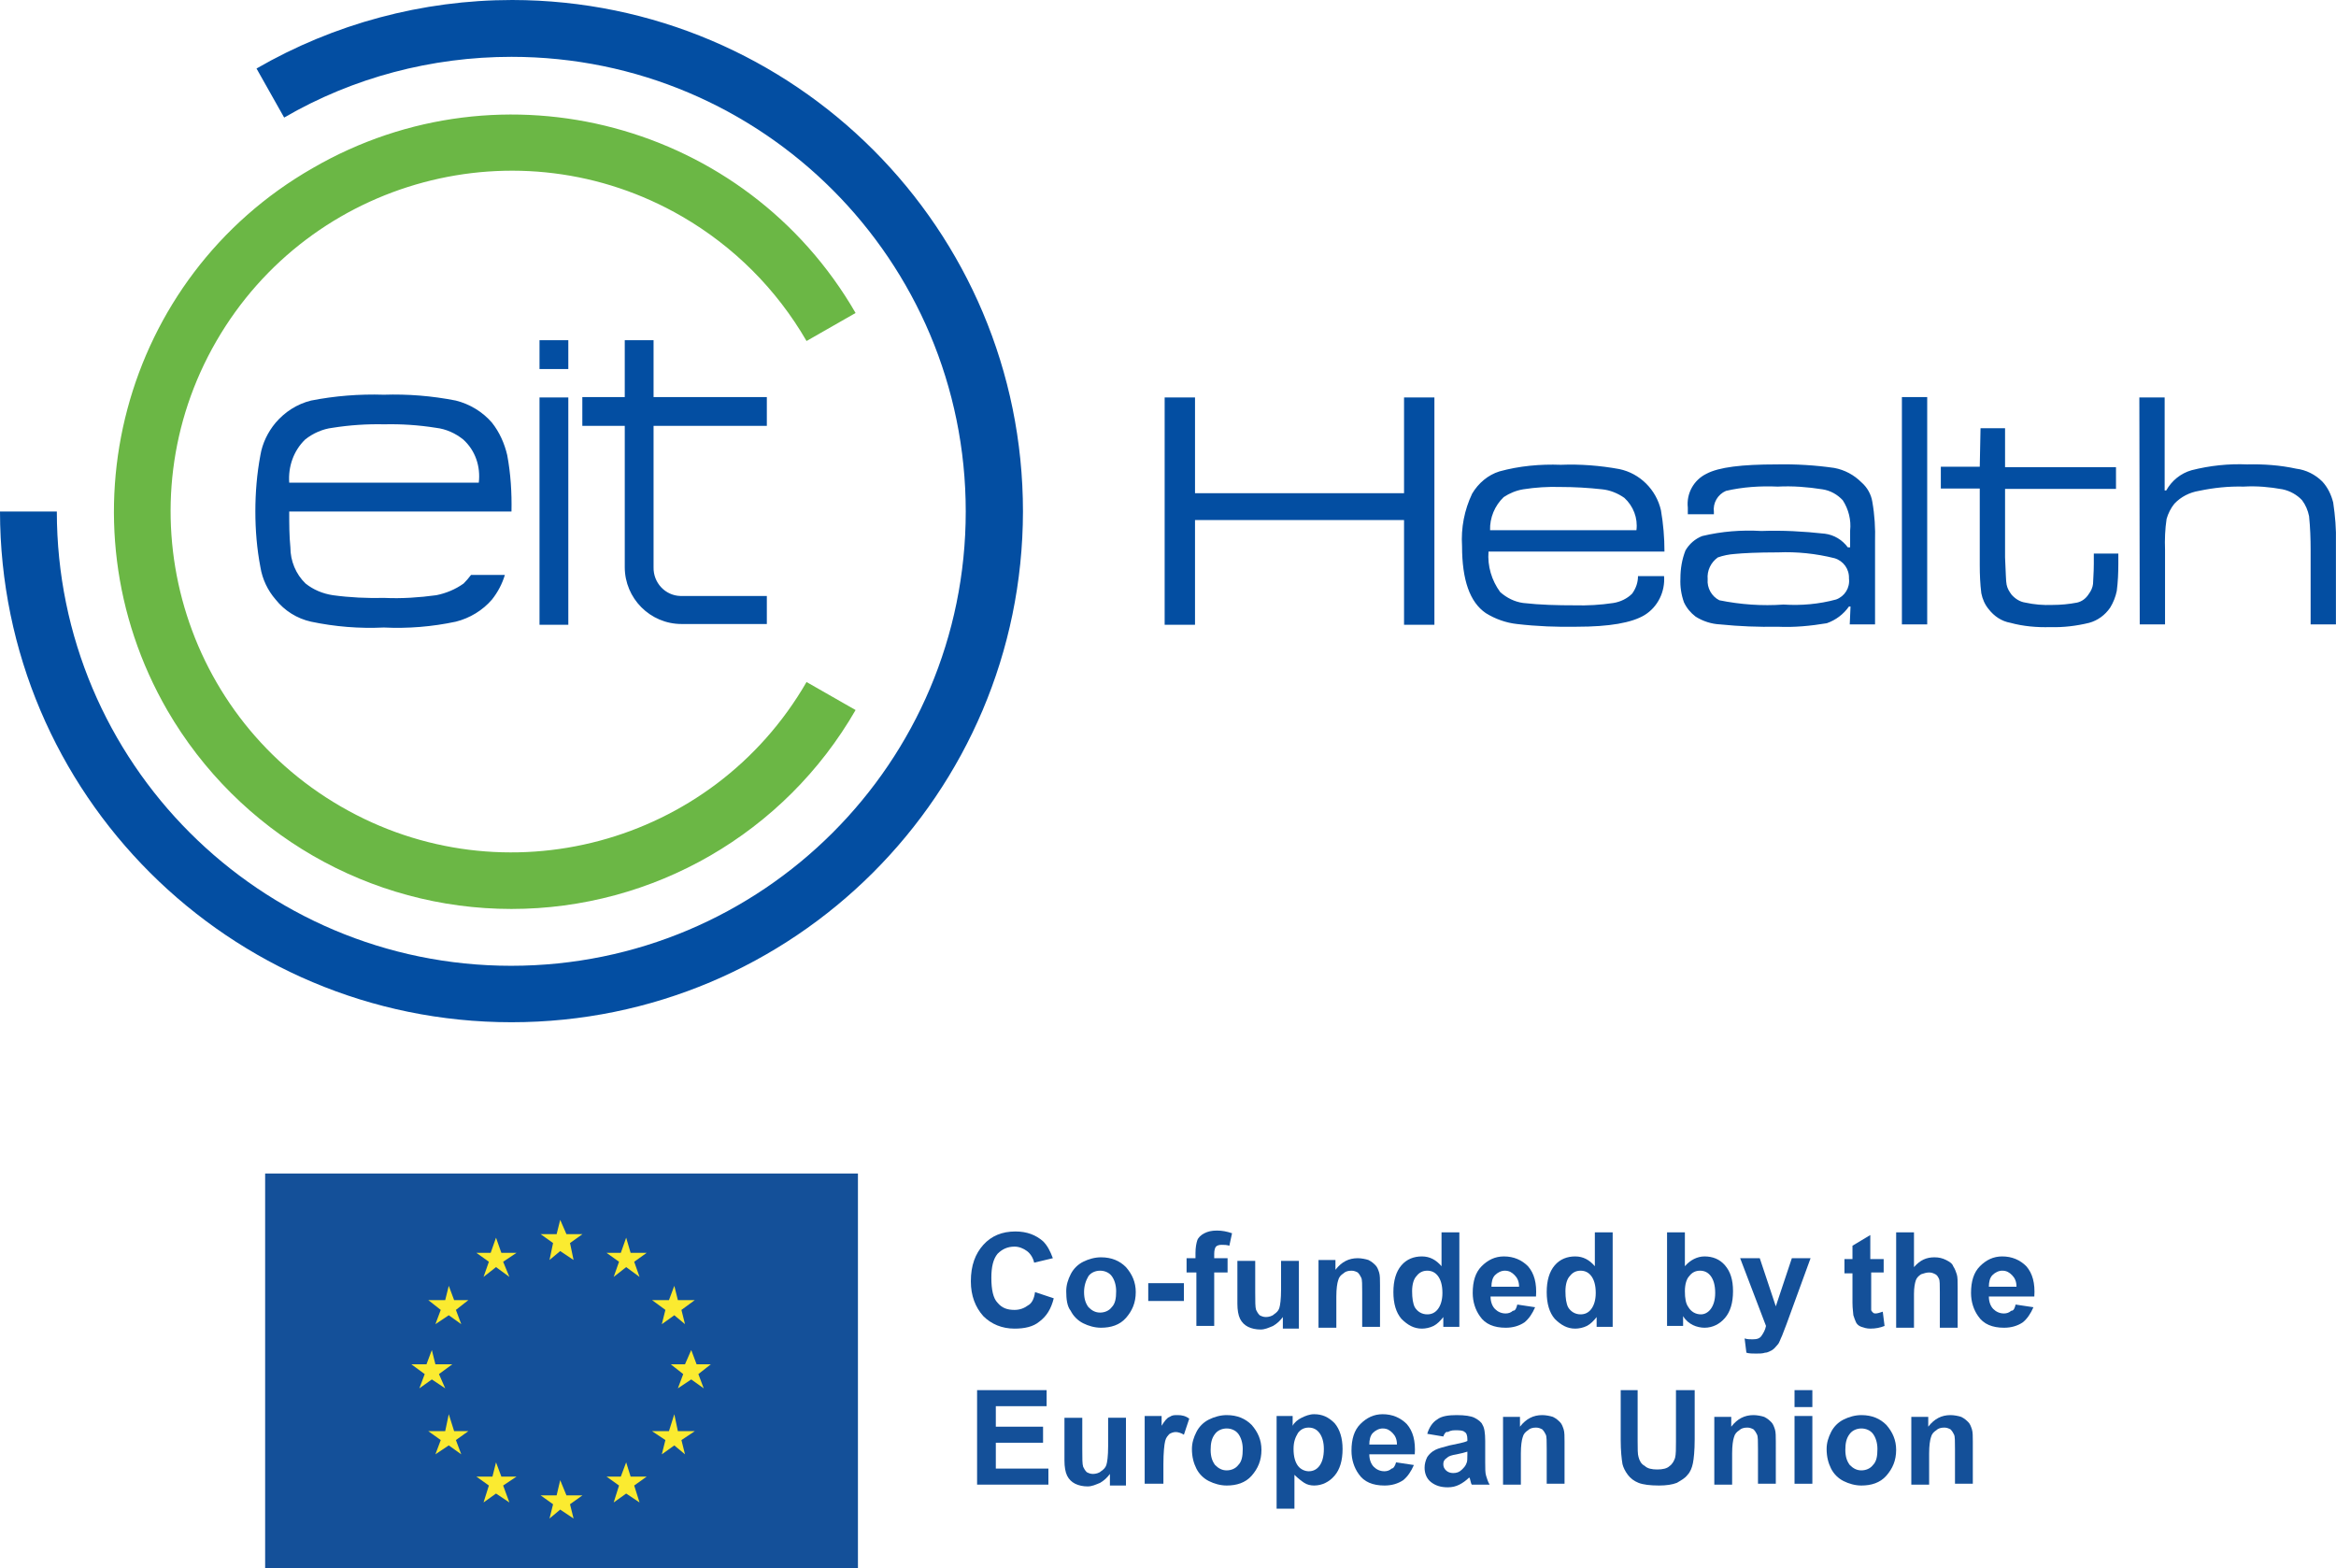
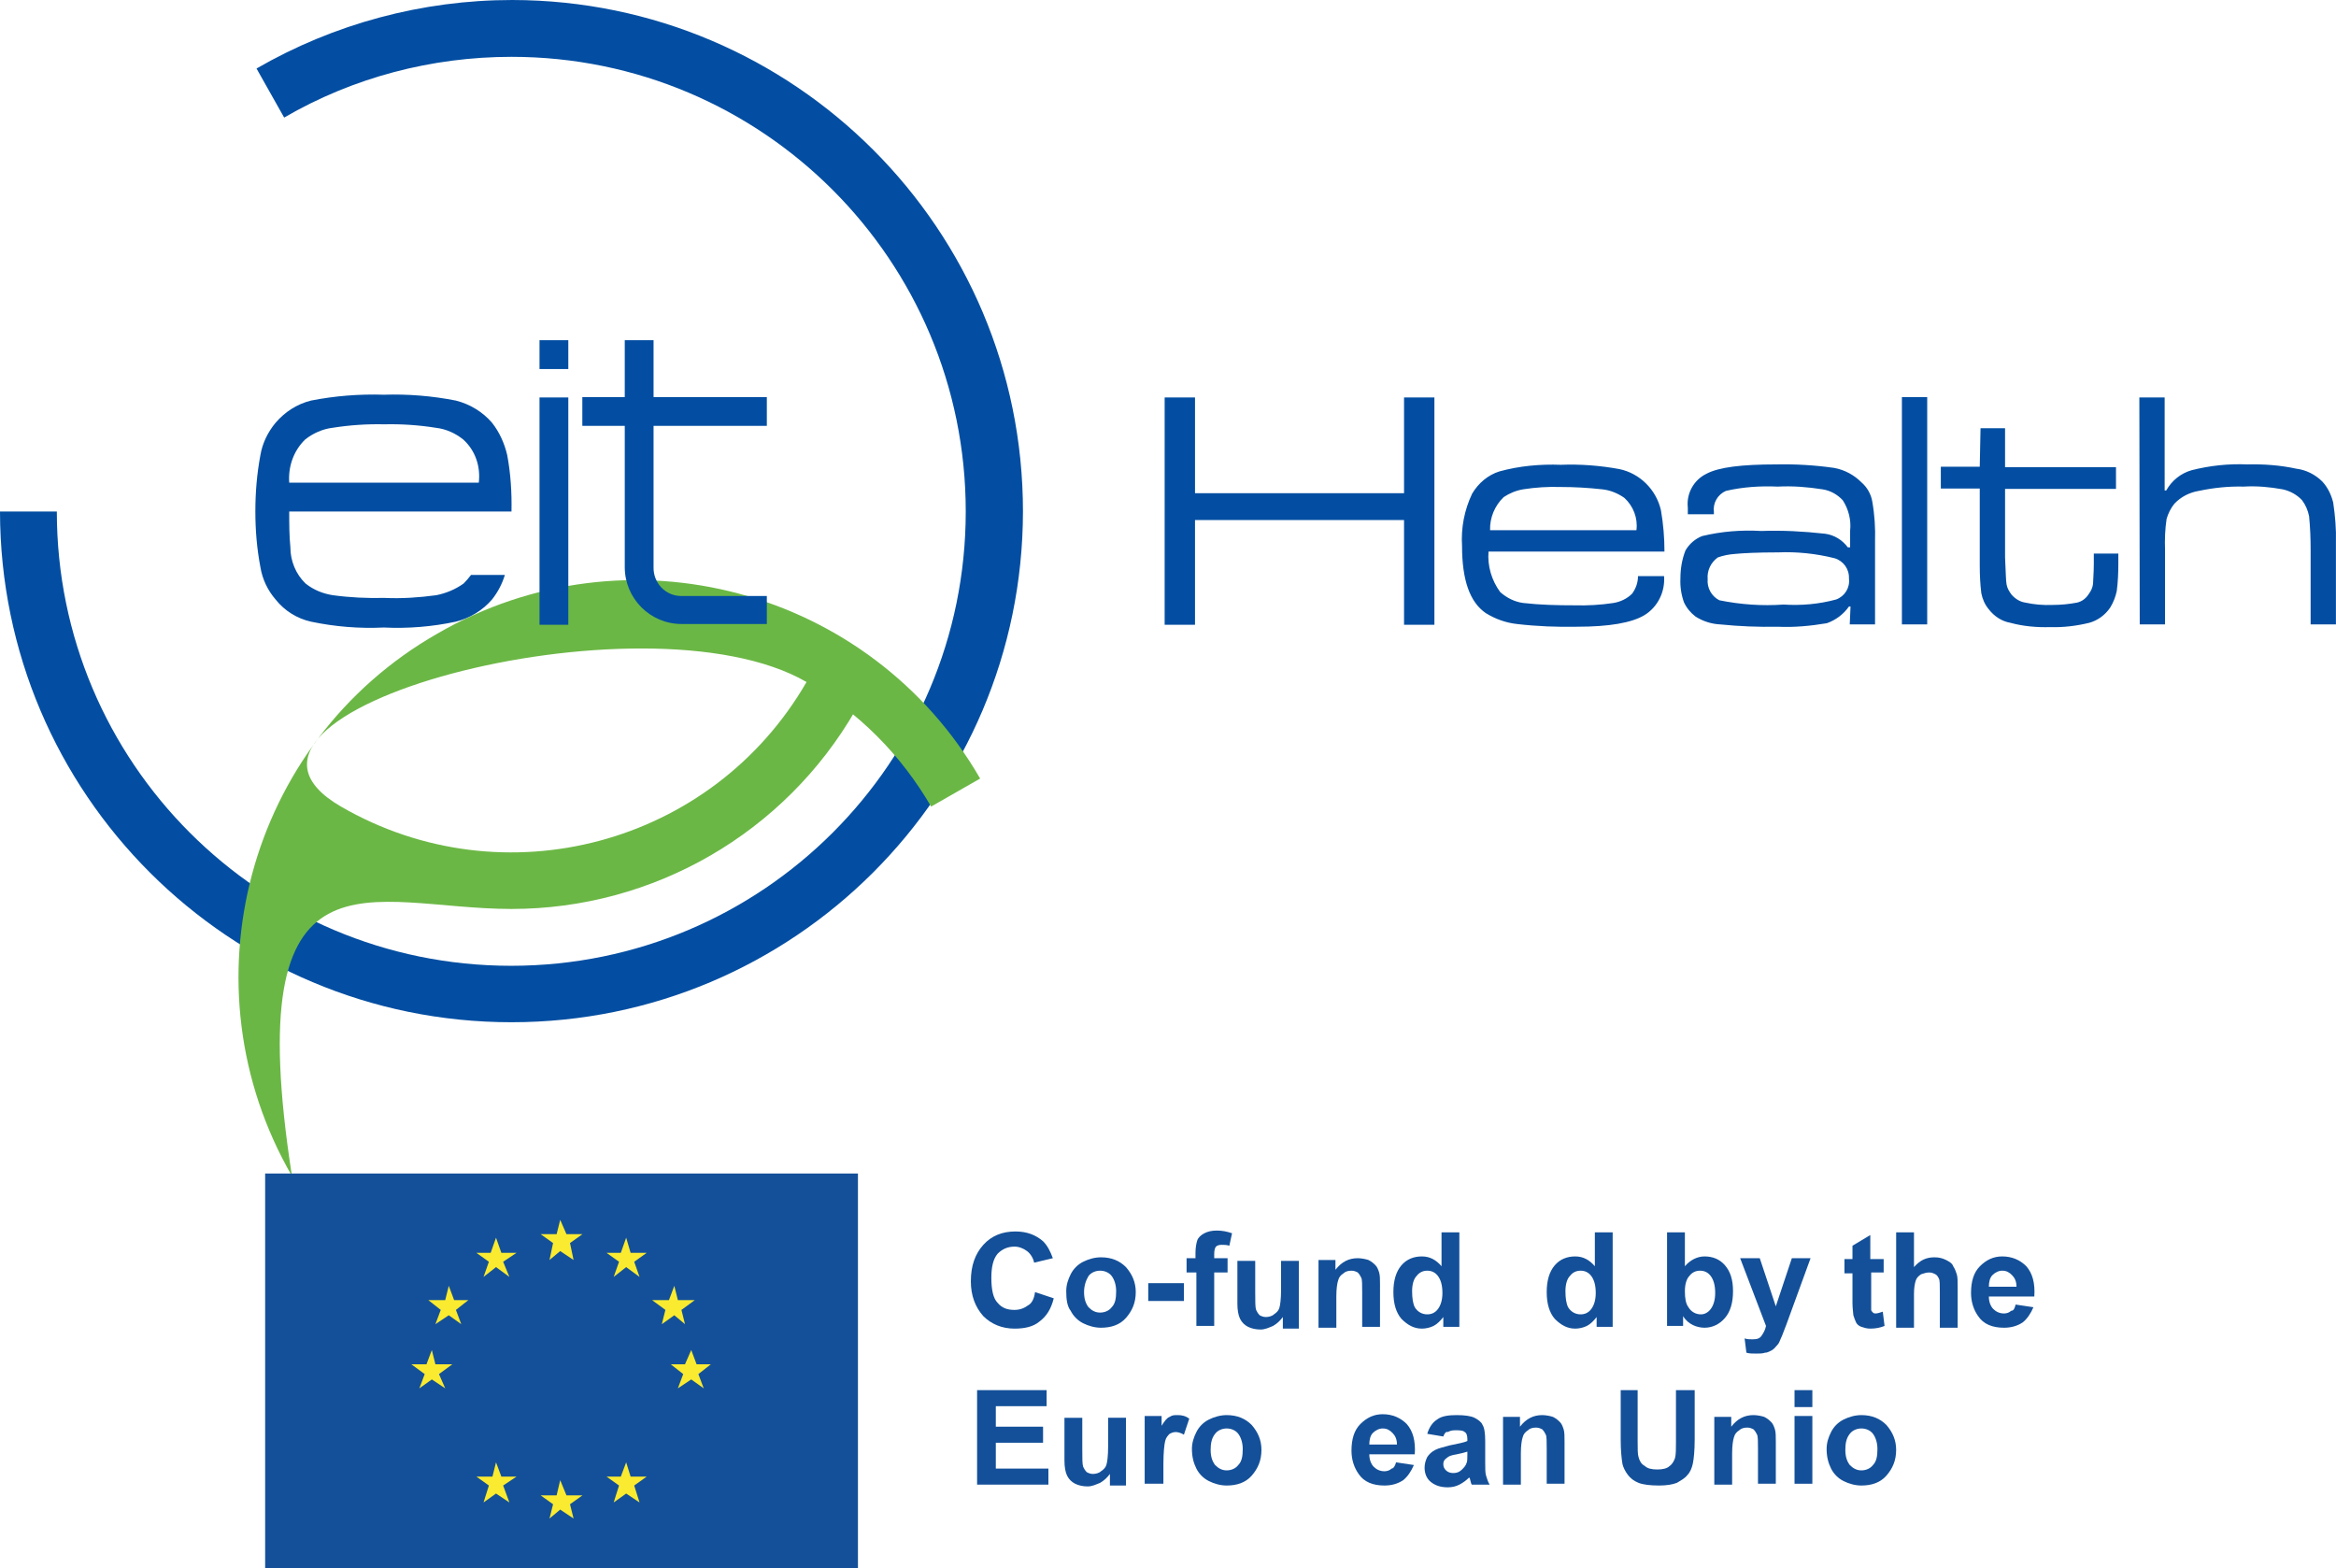
<svg xmlns="http://www.w3.org/2000/svg" version="1.1" id="layer" x="0px" y="0px" viewBox="0 0 600.119 402.911" enable-background="new 0 0 600.119 402.911" xml:space="preserve">
  <g>
    <path id="Path_3" fill="#034EA2" d="M131.4,262.6c72.5,0,131.3-58.7,131.4-131.2C262.8,58.9,204.1,0.1,131.6,0   c-23.1,0-45.8,6.1-65.7,17.6L73,30.2c17.7-10.3,37.9-15.6,58.4-15.6c64.5,0,116.7,52.3,116.7,116.8s-52.3,116.7-116.8,116.7   S14.6,195.8,14.6,131.4H0C0.1,203.9,58.9,262.6,131.4,262.6" />
-     <path id="Path_4" fill="#6BB745" d="M131.4,233.5c36.5,0,70.2-19.5,88.4-51.1l-12.6-7.2c-24.2,41.9-77.8,56.2-119.6,32   c-41.9-24.2-56.2-77.8-32-119.6s77.8-56.2,119.6-32c13.3,7.7,24.3,18.7,32,32l12.6-7.2c-28.2-48.8-90.7-65.5-139.5-37.2   c-48.9,28-65.5,90.5-37.3,139.3C61.3,214,94.9,233.5,131.4,233.5" />
+     <path id="Path_4" fill="#6BB745" d="M131.4,233.5c36.5,0,70.2-19.5,88.4-51.1l-12.6-7.2c-24.2,41.9-77.8,56.2-119.6,32   s77.8-56.2,119.6-32c13.3,7.7,24.3,18.7,32,32l12.6-7.2c-28.2-48.8-90.7-65.5-139.5-37.2   c-48.9,28-65.5,90.5-37.3,139.3C61.3,214,94.9,233.5,131.4,233.5" />
    <path fill="#034EA2" d="M138.6,87.4h7.4v7.4h-7.4V87.4z M138.6,102.1h7.4v58.4h-7.4V102.1z M160.5,87.4h7.4V102H197v7.4h-29.1v36.3   c-0.1,4,3,7.3,6.9,7.4c0.1,0,0.2,0,0.3,0H197v7.2h-21.9c-8.1,0-14.6-6.6-14.6-14.6v-36.3h-10.9V102h10.9V87.4z M123,124H74.3   c-0.3-4.1,1.1-8.2,4.1-11.1c2-1.6,4.5-2.7,7-3c4.4-0.7,8.9-1,13.3-0.9c4.5-0.1,8.9,0.2,13.3,0.9c2.6,0.3,5,1.4,7,3   C122.1,115.7,123.5,119.8,123,124 M74.3,131.4h57.1c0.1-4.8-0.2-9.7-1.1-14.5c-0.7-3-2-5.9-3.9-8.3c-2.4-2.8-5.7-4.8-9.3-5.7   c-6.1-1.2-12.3-1.7-18.5-1.5c-6.3-0.2-12.6,0.3-18.7,1.5c-3.6,0.9-6.7,2.9-9.1,5.7c-2,2.4-3.4,5.3-3.9,8.3   c-0.9,4.8-1.3,9.6-1.3,14.5c0,4.8,0.4,9.6,1.3,14.3c0.5,3.1,1.9,6,3.9,8.3c2.3,2.9,5.5,4.9,9.1,5.7c6.2,1.3,12.4,1.8,18.7,1.5   c6.2,0.3,12.4-0.2,18.5-1.5c3.6-0.9,6.9-2.9,9.3-5.7c1.5-1.9,2.6-4,3.3-6.3H121c-0.6,0.8-1.2,1.5-1.9,2.2c-2.1,1.5-4.5,2.5-7,3   c-4.4,0.6-8.9,0.9-13.3,0.7c-4.5,0.1-8.9-0.1-13.3-0.7c-2.6-0.4-5-1.4-7-3c-2.5-2.4-3.9-5.8-3.9-9.3   C74.3,137.7,74.3,134.5,74.3,131.4 M299.2,160.5h7.8v-26.9h53.7v26.9h7.8v-58.4h-7.8v24.6H307v-24.6h-7.8V160.5z M420.8,148h6.7   c0.3,4-1.6,7.9-5,10c-3.3,2-9.1,3-17.4,3c-5.1,0.1-10.3-0.1-15.4-0.7c-2.8-0.3-5.6-1.3-8-2.8c-4.1-2.8-6.1-8.5-6.1-17.2   c-0.3-4.7,0.6-9.3,2.6-13.5c1.6-2.7,4.1-4.8,7-5.7c5.1-1.4,10.4-1.9,15.8-1.7c5-0.2,10.1,0.2,15,1.1c5.3,1.1,9.5,5.3,10.7,10.6   c0.6,3.5,0.9,7,0.9,10.6h-45.2c-0.3,3.7,0.8,7.4,3,10.4c1.7,1.5,3.7,2.5,5.9,2.8c4.4,0.5,8.8,0.6,13.2,0.6c3.3,0.1,6.7-0.1,10-0.6   c1.8-0.3,3.5-1.1,4.8-2.4C420.3,151.1,420.8,149.6,420.8,148 M420.4,136.2c0.4-3.1-0.8-6.2-3.1-8.3c-1.7-1.2-3.7-2-5.7-2.2   c-3.6-0.4-7.2-0.6-10.7-0.6c-3.2-0.1-6.4,0.1-9.6,0.6c-1.8,0.3-3.5,1-5,2c-2.3,2.2-3.6,5.3-3.5,8.5H420.4z M440.3,132.1h-6.7v-1.7   c-0.4-3.6,1.5-7.1,4.8-8.7c3.2-1.7,9.1-2.4,18-2.4c5-0.1,9.9,0.2,14.8,0.9c2.7,0.5,5.1,1.8,7,3.7c1.5,1.3,2.5,3.1,2.8,5   c0.6,3.4,0.8,6.8,0.7,10.2v21.3h-6.5l0.2-4.6H475c-1.4,2-3.4,3.5-5.7,4.3c-4.2,0.7-8.4,1.1-12.6,0.9c-4.9,0.1-9.9-0.1-14.8-0.6   c-2.2-0.1-4.4-0.8-6.3-2c-1.3-1-2.3-2.2-3-3.7c-0.7-2-1-4-0.9-6.1c0-2.5,0.4-4.9,1.3-7.2c1-1.7,2.5-3,4.3-3.7   c5-1.2,10.1-1.6,15.2-1.3c5.4-0.2,10.9,0.1,16.3,0.7c2.4,0.3,4.5,1.6,5.9,3.5h0.6v-4.3c0.3-2.7-0.4-5.5-1.9-7.8   c-1.4-1.5-3.2-2.5-5.2-2.8c-3.8-0.6-7.6-0.9-11.5-0.7c-4.5-0.2-9,0.1-13.3,1.1c-2.1,0.9-3.4,3.1-3.1,5.4L440.3,132.1z M456.8,141.9   c-5.4,0-9.1,0.2-11.1,0.4c-1.5,0.1-3,0.4-4.4,0.9c-1.8,1.3-2.8,3.4-2.6,5.6c-0.2,2.2,1,4.4,3,5.4c5.4,1.1,11,1.5,16.5,1.1   c4.5,0.3,9.1-0.1,13.5-1.3c2.2-0.8,3.6-3,3.3-5.4c0.1-2.4-1.4-4.5-3.7-5.2C466.5,142.2,461.6,141.7,456.8,141.9 M488.6,160.4h6.5   V102h-6.5V160.4z M508.6,119.9h-10v5.6h10v19.7c0,2.4,0.1,4.8,0.4,7.2c0.3,1.5,0.9,2.9,1.9,4.1c1.4,1.8,3.3,3.1,5.6,3.5   c3.3,0.9,6.8,1.2,10.2,1.1c3.4,0.1,6.7-0.3,10-1.1c2.2-0.6,4.1-2,5.4-3.9c0.8-1.3,1.4-2.8,1.7-4.3c0.3-2.3,0.4-4.7,0.4-7v-2.6h-6.3   v2.6c0,2.4-0.2,4.3-0.2,5.2c-0.1,0.9-0.5,1.8-1.1,2.6c-0.7,1.1-1.7,1.9-3,2.2c-2.1,0.4-4.2,0.6-6.3,0.6c-2.4,0.1-4.7-0.1-7-0.6   c-1.4-0.2-2.6-1-3.5-2c-0.6-0.8-1.1-1.6-1.3-2.6c-0.2-0.9-0.2-3.1-0.4-7v-17.6h28.5V120h-28.5v-10h-6.3L508.6,119.9z M549.6,102.1   h6.5V126h0.4c1.4-2.5,3.7-4.4,6.5-5.2c4.7-1.2,9.5-1.7,14.3-1.5c4.2-0.1,8.5,0.2,12.6,1.1c2.5,0.3,4.9,1.5,6.7,3.3   c1.4,1.5,2.3,3.4,2.8,5.4c0.5,3.4,0.8,6.8,0.7,10.2v21.1h-6.5v-19.1c0-2.9-0.1-5.8-0.4-8.7c-0.3-1.5-0.9-2.9-1.8-4.1   c-1.3-1.4-3.1-2.4-5-2.8c-3.3-0.6-6.6-0.9-10-0.7c-3.9-0.1-7.7,0.3-11.5,1.1c-2.4,0.4-4.6,1.5-6.3,3.3c-0.9,1.1-1.6,2.5-2,3.9   c-0.4,2.6-0.5,5.3-0.4,8v19.1h-6.5L549.6,102.1z" />
    <g>
      <polygon fill="#145099" points="68.114,402.911 220.404,402.911 220.404,301.46 68.114,301.46   " />
      <polygon fill="#FBEB30" points="141.168,323.674 143.916,321.384 147.351,323.674 146.435,319.323 149.641,317.033     145.519,317.033 143.916,313.369 143,317.033 138.878,317.033 142.084,319.323   " />
      <polygon fill="#FBEB30" points="124.221,328.025 127.427,325.506 130.862,328.025 129.259,324.132 132.695,321.842     128.801,321.842 127.427,317.949 126.053,321.842 122.389,321.842 125.595,324.132   " />
      <polygon fill="#FBEB30" points="115.29,330.315 114.374,333.979 110.023,333.979 113.229,336.499 111.855,340.163 115.29,337.873     118.496,340.163 117.122,336.499 120.328,333.979 116.664,333.979   " />
      <polygon fill="#FBEB30" points="110.939,354.361 114.374,356.651 112.771,352.987 116.206,350.468 111.855,350.468     110.939,346.804 109.565,350.468 105.672,350.468 109.107,352.987 107.733,356.651   " />
-       <polygon fill="#FBEB30" points="116.664,367.644 115.29,363.292 114.374,367.644 110.023,367.644 113.229,369.934     111.855,373.598 115.29,371.308 118.496,373.598 117.122,369.934 120.328,367.644   " />
      <polygon fill="#FBEB30" points="128.801,379.323 127.427,375.659 126.511,379.323 122.389,379.323 125.595,381.613     124.221,385.964 127.427,383.674 130.862,385.964 129.259,381.613 132.695,379.323   " />
      <polygon fill="#FBEB30" points="145.519,384.132 143.916,380.239 143,384.132 138.878,384.132 142.084,386.422 141.168,390.086     143.916,387.796 147.351,390.086 146.435,386.422 149.641,384.132   " />
      <polygon fill="#FBEB30" points="162.007,379.323 160.862,375.659 159.488,379.323 155.824,379.323 159.03,381.613     157.656,385.964 160.862,383.674 164.298,385.964 162.924,381.613 166.13,379.323   " />
-       <polygon fill="#FBEB30" points="174.145,367.644 173.229,363.292 171.855,367.644 167.504,367.644 170.939,369.934     170.023,373.598 173.229,371.308 175.977,373.598 175.061,369.934 178.496,367.644   " />
      <polygon fill="#FBEB30" points="182.618,350.468 178.954,350.468 177.58,346.804 175.977,350.468 172.313,350.468     175.519,352.987 174.145,356.651 177.58,354.361 180.786,356.651 179.412,352.987   " />
      <polygon fill="#FBEB30" points="170.023,340.163 173.229,337.873 175.977,340.163 175.061,336.499 178.496,333.979     174.145,333.979 173.229,330.315 171.855,333.979 167.504,333.979 170.939,336.499   " />
      <polygon fill="#FBEB30" points="160.862,317.949 159.488,321.842 155.824,321.842 159.03,324.132 157.656,328.025     160.862,325.506 164.298,328.025 162.924,324.132 166.13,321.842 162.007,321.842   " />
      <g>
        <path fill="#145099" d="M265.9,331.918l4.809,1.603c-0.687,2.748-1.832,4.58-3.664,5.954c-1.603,1.374-3.893,1.832-6.412,1.832     c-3.206,0-5.954-1.145-8.015-3.206c-2.061-2.29-3.206-5.267-3.206-8.931c0-4.122,1.145-7.099,3.206-9.389     c2.061-2.29,4.809-3.435,8.244-3.435c2.977,0,5.267,0.916,7.099,2.519c1.145,1.145,1.832,2.519,2.519,4.351l-4.809,1.145     c-0.229-1.145-0.916-2.29-1.832-2.977c-0.916-0.687-2.061-1.145-3.206-1.145c-1.832,0-3.206,0.687-4.351,1.832     c-1.145,1.374-1.603,3.435-1.603,6.183c0,2.977,0.458,5.267,1.603,6.412c1.145,1.374,2.519,1.832,4.351,1.832     c1.374,0,2.519-0.458,3.435-1.145C264.984,334.895,265.672,333.75,265.9,331.918z" />
        <path fill="#145099" d="M273.916,331.689c0-1.603,0.458-2.977,1.145-4.351c0.687-1.374,1.832-2.519,3.206-3.206     c1.374-0.687,2.977-1.145,4.58-1.145c2.748,0,4.809,0.916,6.412,2.519c1.603,1.832,2.519,3.893,2.519,6.412     c0,2.748-0.916,4.809-2.519,6.641s-3.893,2.519-6.412,2.519c-1.603,0-3.206-0.458-4.58-1.145     c-1.374-0.687-2.519-1.832-3.206-3.206C274.145,335.582,273.916,333.75,273.916,331.689z M278.496,331.918     c0,1.832,0.458,2.977,1.145,3.893c0.916,0.916,1.832,1.374,2.977,1.374c1.145,0,2.29-0.458,2.977-1.374     c0.916-0.916,1.145-2.29,1.145-4.122c0-1.603-0.458-2.977-1.145-3.893c-0.687-0.916-1.832-1.374-2.977-1.374     c-1.145,0-2.29,0.458-2.977,1.374C278.954,328.941,278.496,330.315,278.496,331.918z" />
        <path fill="#145099" d="M294.984,334.208v-4.58h9.16v4.58H294.984z" />
        <path fill="#145099" d="M304.603,323.216h2.519v-1.374c0-1.374,0.229-2.519,0.458-3.206c0.229-0.687,0.916-1.374,1.832-1.832     s1.832-0.687,3.206-0.687s2.519,0.229,3.893,0.687l-0.687,3.206c-0.687-0.229-1.374-0.229-2.061-0.229     c-0.687,0-1.145,0.229-1.374,0.458c-0.229,0.229-0.458,0.916-0.458,1.832v1.145h3.435v3.664h-3.435v13.74h-4.58v-13.74h-2.519     v-3.664H304.603z" />
        <path fill="#145099" d="M329.565,340.85v-2.519c-0.687,0.916-1.374,1.603-2.519,2.29c-1.145,0.458-2.061,0.916-3.206,0.916     c-1.145,0-2.29-0.229-3.206-0.687s-1.603-1.145-2.061-2.061c-0.458-0.916-0.687-2.29-0.687-3.893v-10.992h4.58v8.015     c0,2.519,0,3.893,0.229,4.58c0.229,0.458,0.458,0.916,0.916,1.374c0.458,0.229,0.916,0.458,1.603,0.458     c0.687,0,1.603-0.229,2.061-0.687c0.687-0.458,1.145-0.916,1.374-1.603c0.229-0.687,0.458-2.29,0.458-4.809v-7.328h4.58v17.405     h-4.122V340.85z" />
        <path fill="#145099" d="M354.526,340.85h-4.58v-8.931c0-1.832,0-3.206-0.229-3.664c-0.229-0.458-0.458-0.916-0.916-1.374     c-0.458-0.229-0.916-0.458-1.603-0.458c-0.916,0-1.603,0.229-2.061,0.687c-0.687,0.458-1.145,0.916-1.374,1.832     c-0.229,0.687-0.458,2.061-0.458,4.122v8.015h-4.58v-17.405h4.351v2.519c1.603-2.061,3.435-2.977,5.725-2.977     c0.916,0,2.061,0.229,2.748,0.458c0.916,0.458,1.374,0.916,1.832,1.374c0.458,0.458,0.687,1.145,0.916,1.832     c0.229,0.687,0.229,1.832,0.229,3.206L354.526,340.85L354.526,340.85z" />
        <path fill="#145099" d="M375.137,340.85h-4.351v-2.519c-0.687,0.916-1.603,1.832-2.519,2.29s-2.061,0.687-2.977,0.687     c-2.061,0-3.664-0.916-5.267-2.519c-1.374-1.603-2.061-3.893-2.061-6.87c0-2.977,0.687-5.267,2.061-6.87s3.206-2.29,5.267-2.29     c2.061,0,3.664,0.916,5.038,2.519v-8.702h4.58v24.275H375.137z M362.771,331.689c0,1.832,0.229,3.206,0.687,4.122     c0.687,1.145,1.832,1.832,3.206,1.832c1.145,0,2.061-0.458,2.748-1.374c0.687-0.916,1.145-2.29,1.145-4.122     c0-2.061-0.458-3.435-1.145-4.351c-0.687-0.916-1.603-1.374-2.748-1.374c-1.145,0-2.061,0.458-2.748,1.374     C363.229,328.483,362.771,329.857,362.771,331.689z" />
-         <path fill="#145099" d="M389.793,335.124l4.58,0.687c-0.687,1.603-1.603,2.977-2.748,3.893c-1.374,0.916-2.977,1.374-4.809,1.374     c-2.977,0-5.267-0.916-6.641-2.977c-1.145-1.603-1.832-3.664-1.832-5.954c0-2.977,0.687-5.267,2.29-6.87     c1.603-1.603,3.435-2.519,5.725-2.519c2.519,0,4.58,0.916,6.183,2.519c1.603,1.832,2.29,4.351,2.061,7.786h-11.679     c0,1.374,0.458,2.519,1.145,3.206c0.687,0.687,1.603,1.145,2.748,1.145c0.687,0,1.374-0.229,1.832-0.687     C389.335,336.728,389.564,336.041,389.793,335.124z M390.251,330.544c0-1.374-0.458-2.29-1.145-2.977     c-0.687-0.687-1.374-1.145-2.519-1.145c-0.916,0-1.832,0.458-2.519,1.145c-0.687,0.687-0.916,1.832-0.916,2.977H390.251z" />
        <path fill="#145099" d="M414.526,340.85h-4.351v-2.519c-0.687,0.916-1.603,1.832-2.519,2.29s-2.061,0.687-2.977,0.687     c-2.061,0-3.664-0.916-5.267-2.519c-1.374-1.603-2.061-3.893-2.061-6.87c0-2.977,0.687-5.267,2.061-6.87s3.206-2.29,5.267-2.29     c2.061,0,3.664,0.916,5.038,2.519v-8.702h4.58v24.275H414.526z M402.16,331.689c0,1.832,0.229,3.206,0.687,4.122     c0.687,1.145,1.832,1.832,3.206,1.832c1.145,0,2.061-0.458,2.748-1.374c0.687-0.916,1.145-2.29,1.145-4.122     c0-2.061-0.458-3.435-1.145-4.351c-0.687-0.916-1.603-1.374-2.748-1.374c-1.145,0-2.061,0.458-2.748,1.374     C402.618,328.483,402.16,329.857,402.16,331.689z" />
        <path fill="#145099" d="M428.267,340.85v-24.275h4.58v8.702c1.374-1.603,3.206-2.519,5.038-2.519c2.061,0,3.893,0.687,5.267,2.29     c1.374,1.603,2.061,3.664,2.061,6.641c0,2.977-0.687,5.267-2.061,6.87s-3.206,2.519-5.267,2.519     c-0.916,0-2.061-0.229-2.977-0.687s-1.832-1.145-2.519-2.29v2.519h-4.122V340.85z M432.847,331.689     c0,1.832,0.229,3.206,0.916,4.122c0.687,1.145,1.832,1.832,3.206,1.832c0.916,0,1.832-0.458,2.519-1.374     c0.687-0.916,1.145-2.29,1.145-4.122c0-2.061-0.458-3.435-1.145-4.351c-0.687-0.916-1.603-1.374-2.748-1.374     c-1.145,0-2.061,0.458-2.748,1.374C433.305,328.483,432.847,329.857,432.847,331.689z" />
        <path fill="#145099" d="M447.045,323.216h5.038l4.122,12.366l4.122-12.366h4.809l-6.183,16.947l-1.145,2.977     c-0.458,0.916-0.687,1.832-1.145,2.29s-0.687,0.916-1.374,1.374c-0.458,0.229-1.145,0.687-1.832,0.687     c-0.687,0.229-1.374,0.229-2.29,0.229s-1.832,0-2.519-0.229l-0.458-3.664c0.687,0.229,1.374,0.229,2.061,0.229     c1.145,0,1.832-0.229,2.29-0.916c0.458-0.687,0.916-1.374,1.145-2.519L447.045,323.216z" />
        <path fill="#145099" d="M483.915,323.216v3.664h-3.206v7.099c0,1.374,0,2.29,0,2.519s0.229,0.458,0.458,0.687     c0.229,0.229,0.458,0.229,0.687,0.229c0.458,0,1.145-0.229,1.832-0.458l0.458,3.664c-1.145,0.458-2.29,0.687-3.664,0.687     c-0.916,0-1.603-0.229-2.29-0.458c-0.687-0.229-1.145-0.687-1.374-1.145c-0.229-0.458-0.458-1.145-0.687-1.832     c0-0.458-0.229-1.603-0.229-3.206v-7.557h-2.061v-3.664h2.061v-3.435l4.58-2.748v6.183h3.435V323.216z" />
        <path fill="#145099" d="M491.702,316.575v8.931c1.603-1.832,3.206-2.519,5.267-2.519c1.145,0,2.061,0.229,2.977,0.687     c0.916,0.458,1.603,0.916,1.832,1.603c0.458,0.687,0.687,1.374,0.916,2.061c0.229,0.687,0.229,1.832,0.229,3.435v10.305h-4.58     v-9.16c0-1.832,0-2.977-0.229-3.435c-0.229-0.458-0.458-0.916-0.916-1.145c-0.458-0.229-0.916-0.458-1.603-0.458     c-0.687,0-1.374,0.229-2.061,0.458c-0.687,0.458-1.145,0.916-1.374,1.603s-0.458,1.832-0.458,3.435v8.702h-4.58v-24.504H491.702z     " />
        <path fill="#145099" d="M517.809,335.124l4.58,0.687c-0.687,1.603-1.603,2.977-2.748,3.893c-1.374,0.916-2.977,1.374-4.809,1.374     c-2.977,0-5.267-0.916-6.641-2.977c-1.145-1.603-1.832-3.664-1.832-5.954c0-2.977,0.687-5.267,2.29-6.87     c1.603-1.603,3.435-2.519,5.725-2.519c2.519,0,4.58,0.916,6.183,2.519c1.603,1.832,2.29,4.351,2.061,7.786h-11.679     c0,1.374,0.458,2.519,1.145,3.206c0.687,0.687,1.603,1.145,2.748,1.145c0.687,0,1.374-0.229,1.832-0.687     C517.351,336.728,517.58,336.041,517.809,335.124z M518.038,330.544c0-1.374-0.458-2.29-1.145-2.977     c-0.687-0.687-1.374-1.145-2.519-1.145c-0.916,0-1.832,0.458-2.519,1.145c-0.687,0.687-0.916,1.832-0.916,2.977H518.038z" />
        <path fill="#145099" d="M251.015,381.155v-24.046h17.863v4.122h-13.053v5.267h12.137v4.122h-12.137v6.641h13.511v4.122h-18.321     V381.155z" />
        <path fill="#145099" d="M285.137,381.155v-2.519c-0.687,0.916-1.374,1.603-2.519,2.29c-1.145,0.458-2.061,0.916-3.206,0.916     c-1.145,0-2.29-0.229-3.206-0.687s-1.603-1.145-2.061-2.061c-0.458-0.916-0.687-2.29-0.687-3.893v-10.992h4.58v8.015     c0,2.519,0,3.893,0.229,4.58c0.229,0.458,0.458,0.916,0.916,1.374c0.458,0.229,0.916,0.458,1.603,0.458     c0.687,0,1.603-0.229,2.061-0.687c0.687-0.458,1.145-0.916,1.374-1.603c0.229-0.687,0.458-2.29,0.458-4.809v-7.328h4.58v17.405     h-4.122V381.155z" />
        <path fill="#145099" d="M298.649,381.155h-4.58V363.75h4.351v2.519c0.687-1.145,1.374-2.061,2.061-2.29     c0.687-0.458,1.145-0.458,2.061-0.458c1.145,0,2.061,0.229,2.977,0.916l-1.374,4.122c-0.687-0.458-1.603-0.687-2.061-0.687     c-0.687,0-1.145,0.229-1.603,0.458c-0.458,0.458-0.916,0.916-1.145,1.832c-0.229,0.916-0.458,2.977-0.458,5.954v5.038H298.649z" />
        <path fill="#145099" d="M306.206,372.224c0-1.603,0.458-2.977,1.145-4.351c0.687-1.374,1.832-2.519,3.206-3.206     c1.374-0.687,2.977-1.145,4.58-1.145c2.748,0,4.809,0.916,6.412,2.519c1.603,1.832,2.519,3.893,2.519,6.412     c0,2.748-0.916,4.809-2.519,6.641c-1.603,1.832-3.893,2.519-6.412,2.519c-1.603,0-3.206-0.458-4.58-1.145     s-2.519-1.832-3.206-3.206C306.664,375.888,306.206,374.285,306.206,372.224z M311.015,372.453c0,1.832,0.458,2.977,1.145,3.893     c0.916,0.916,1.832,1.374,2.977,1.374c1.145,0,2.29-0.458,2.977-1.374c0.916-0.916,1.145-2.29,1.145-4.122     c0-1.603-0.458-2.977-1.145-3.893c-0.687-0.916-1.832-1.374-2.977-1.374c-1.145,0-2.29,0.458-2.977,1.374     C311.244,369.476,311.015,370.85,311.015,372.453z" />
-         <path fill="#145099" d="M327.732,363.75h4.351v2.519c0.458-0.916,1.374-1.603,2.29-2.061s2.061-0.916,3.206-0.916     c2.061,0,3.664,0.687,5.267,2.29c1.374,1.603,2.061,3.893,2.061,6.641c0,2.977-0.687,5.267-2.061,6.87     c-1.374,1.603-3.206,2.519-5.267,2.519c-0.916,0-1.832-0.229-2.519-0.687c-0.687-0.458-1.603-1.145-2.519-2.061v8.702h-4.58     V363.75H327.732z M332.313,372.224c0,2.061,0.458,3.435,1.145,4.351c0.687,0.916,1.832,1.374,2.748,1.374     c1.145,0,2.061-0.458,2.748-1.374c0.687-0.916,1.145-2.29,1.145-4.351c0-1.832-0.458-3.206-1.145-4.122     c-0.687-0.916-1.603-1.374-2.748-1.374c-1.145,0-2.061,0.458-2.748,1.374C332.771,369.247,332.313,370.392,332.313,372.224z" />
        <path fill="#145099" d="M358.648,375.659l4.58,0.687c-0.687,1.603-1.603,2.977-2.748,3.893c-1.374,0.916-2.977,1.374-4.809,1.374     c-2.977,0-5.267-0.916-6.641-2.977c-1.145-1.603-1.832-3.664-1.832-5.954c0-2.977,0.687-5.267,2.29-6.87s3.435-2.519,5.725-2.519     c2.519,0,4.58,0.916,6.183,2.519c1.603,1.832,2.29,4.351,2.061,7.786h-11.679c0,1.374,0.458,2.519,1.145,3.206     c0.687,0.687,1.603,1.145,2.748,1.145c0.687,0,1.374-0.229,1.832-0.687C357.961,377.262,358.419,376.575,358.648,375.659z      M358.877,371.079c0-1.374-0.458-2.29-1.145-2.977c-0.687-0.687-1.374-1.145-2.519-1.145c-0.916,0-1.832,0.458-2.519,1.145     c-0.687,0.687-0.916,1.832-0.916,2.977H358.877z" />
        <path fill="#145099" d="M370.786,369.018l-4.122-0.687c0.458-1.603,1.374-2.977,2.519-3.664c1.145-0.916,2.977-1.145,5.038-1.145     c2.061,0,3.664,0.229,4.58,0.687c0.916,0.458,1.832,1.145,2.061,1.832c0.458,0.687,0.687,2.061,0.687,4.122v5.496     c0,1.603,0,2.748,0.229,3.435c0.229,0.687,0.458,1.603,0.916,2.29h-4.58c-0.229-0.229-0.229-0.687-0.458-1.374     c0-0.229-0.229-0.458-0.229-0.458c-0.687,0.687-1.603,1.374-2.519,1.832s-1.832,0.687-2.977,0.687     c-1.832,0-3.206-0.458-4.351-1.374c-1.145-0.916-1.603-2.29-1.603-3.664c0-0.916,0.229-1.832,0.687-2.748     c0.458-0.687,1.145-1.374,2.061-1.832c0.916-0.458,2.061-0.687,3.664-1.145c2.061-0.458,3.664-0.687,4.58-1.145v-0.458     c0-0.916-0.229-1.603-0.687-1.832c-0.458-0.458-1.374-0.458-2.519-0.458c-0.916,0-1.374,0.229-1.832,0.458     C371.473,367.644,371.015,368.331,370.786,369.018z M376.969,372.911c-0.687,0.229-1.603,0.458-2.748,0.687     c-1.374,0.229-2.061,0.458-2.519,0.916c-0.687,0.458-0.916,0.916-0.916,1.603c0,0.687,0.229,1.145,0.687,1.603     c0.458,0.458,1.145,0.687,1.832,0.687c0.916,0,1.603-0.229,2.29-0.916c0.458-0.458,0.916-0.916,1.145-1.603     c0.229-0.458,0.229-1.145,0.229-2.29L376.969,372.911L376.969,372.911z" />
        <path fill="#145099" d="M401.931,381.155h-4.58v-8.931c0-1.832,0-3.206-0.229-3.664c-0.229-0.458-0.458-0.916-0.916-1.374     c-0.458-0.229-0.916-0.458-1.603-0.458c-0.916,0-1.603,0.229-2.061,0.687c-0.687,0.458-1.145,0.916-1.374,1.832     c-0.229,0.687-0.458,2.061-0.458,4.122v8.015h-4.58v-17.405h4.351v2.519c1.603-2.061,3.435-2.977,5.725-2.977     c0.916,0,2.061,0.229,2.748,0.458c0.916,0.458,1.374,0.916,1.832,1.374c0.458,0.458,0.687,1.145,0.916,1.832     c0.229,0.687,0.229,1.832,0.229,3.206L401.931,381.155L401.931,381.155z" />
        <path fill="#145099" d="M415.9,357.109h4.809v13.053c0,2.061,0,3.435,0.229,4.122c0.229,0.916,0.687,1.832,1.603,2.29     c0.687,0.687,1.832,0.916,3.206,0.916s2.519-0.229,3.206-0.916c0.687-0.458,1.145-1.374,1.374-2.061     c0.229-0.916,0.229-2.29,0.229-4.122v-13.282h4.809v12.595c0,2.977-0.229,5.038-0.458,6.183c-0.229,1.145-0.687,2.29-1.374,2.977     c-0.687,0.916-1.603,1.374-2.748,2.061c-1.145,0.458-2.748,0.687-4.58,0.687c-2.29,0-4.122-0.229-5.267-0.687     c-1.145-0.458-2.061-1.145-2.748-2.061c-0.687-0.916-1.145-1.832-1.374-2.748c-0.229-1.374-0.458-3.435-0.458-6.183v-12.824     H415.9z" />
        <path fill="#145099" d="M456.206,381.155h-4.58v-8.931c0-1.832,0-3.206-0.229-3.664c-0.229-0.458-0.458-0.916-0.916-1.374     c-0.458-0.229-0.916-0.458-1.603-0.458c-0.916,0-1.603,0.229-2.061,0.687c-0.687,0.458-1.145,0.916-1.374,1.832     c-0.229,0.687-0.458,2.061-0.458,4.122v8.015h-4.58v-17.405h4.351v2.519c1.603-2.061,3.435-2.977,5.725-2.977     c0.916,0,2.061,0.229,2.748,0.458c0.916,0.458,1.374,0.916,1.832,1.374c0.458,0.458,0.687,1.145,0.916,1.832     c0.229,0.687,0.229,1.832,0.229,3.206L456.206,381.155L456.206,381.155z" />
        <path fill="#145099" d="M461.015,361.46v-4.351h4.58v4.351H461.015z M461.015,381.155V363.75h4.58v17.405H461.015z" />
        <path fill="#145099" d="M469.259,372.224c0-1.603,0.458-2.977,1.145-4.351c0.687-1.374,1.832-2.519,3.206-3.206     c1.374-0.687,2.977-1.145,4.58-1.145c2.748,0,4.809,0.916,6.412,2.519c1.603,1.832,2.519,3.893,2.519,6.412     c0,2.748-0.916,4.809-2.519,6.641c-1.603,1.832-3.893,2.519-6.412,2.519c-1.603,0-3.206-0.458-4.58-1.145     s-2.519-1.832-3.206-3.206C469.717,375.888,469.259,374.285,469.259,372.224z M474.068,372.453c0,1.832,0.458,2.977,1.145,3.893     c0.916,0.916,1.832,1.374,2.977,1.374c1.145,0,2.29-0.458,2.977-1.374c0.916-0.916,1.145-2.29,1.145-4.122     c0-1.603-0.458-2.977-1.145-3.893c-0.687-0.916-1.832-1.374-2.977-1.374c-1.145,0-2.29,0.458-2.977,1.374     C474.297,369.476,474.068,370.85,474.068,372.453z" />
-         <path fill="#145099" d="M506.816,381.155h-4.58v-8.931c0-1.832,0-3.206-0.229-3.664c-0.229-0.458-0.458-0.916-0.916-1.374     c-0.458-0.229-0.916-0.458-1.603-0.458c-0.916,0-1.603,0.229-2.061,0.687c-0.687,0.458-1.145,0.916-1.374,1.832     c-0.229,0.687-0.458,2.061-0.458,4.122v8.015h-4.58v-17.405h4.351v2.519c1.603-2.061,3.435-2.977,5.725-2.977     c0.916,0,2.061,0.229,2.748,0.458c0.916,0.458,1.374,0.916,1.832,1.374c0.458,0.458,0.687,1.145,0.916,1.832     c0.229,0.687,0.229,1.832,0.229,3.206L506.816,381.155L506.816,381.155z" />
      </g>
    </g>
  </g>
</svg>